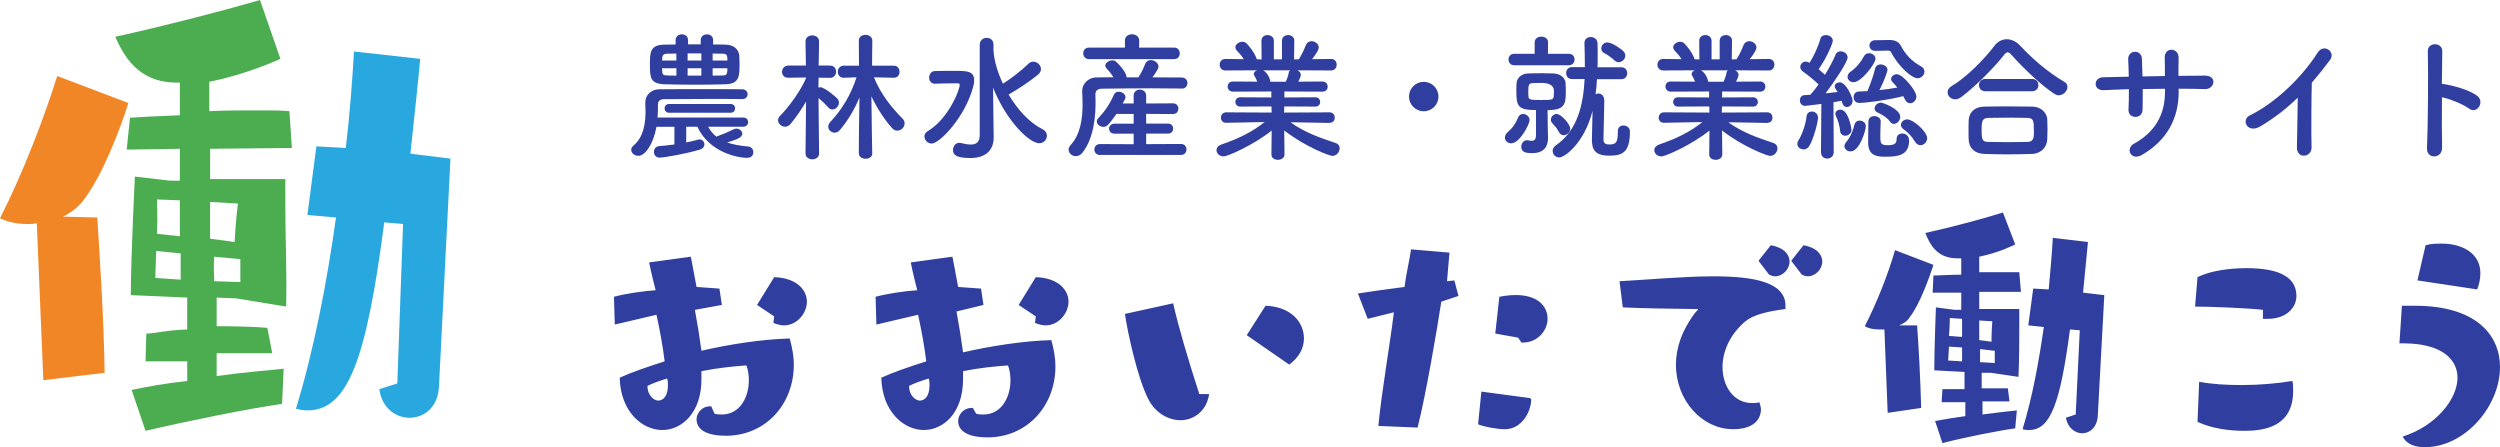
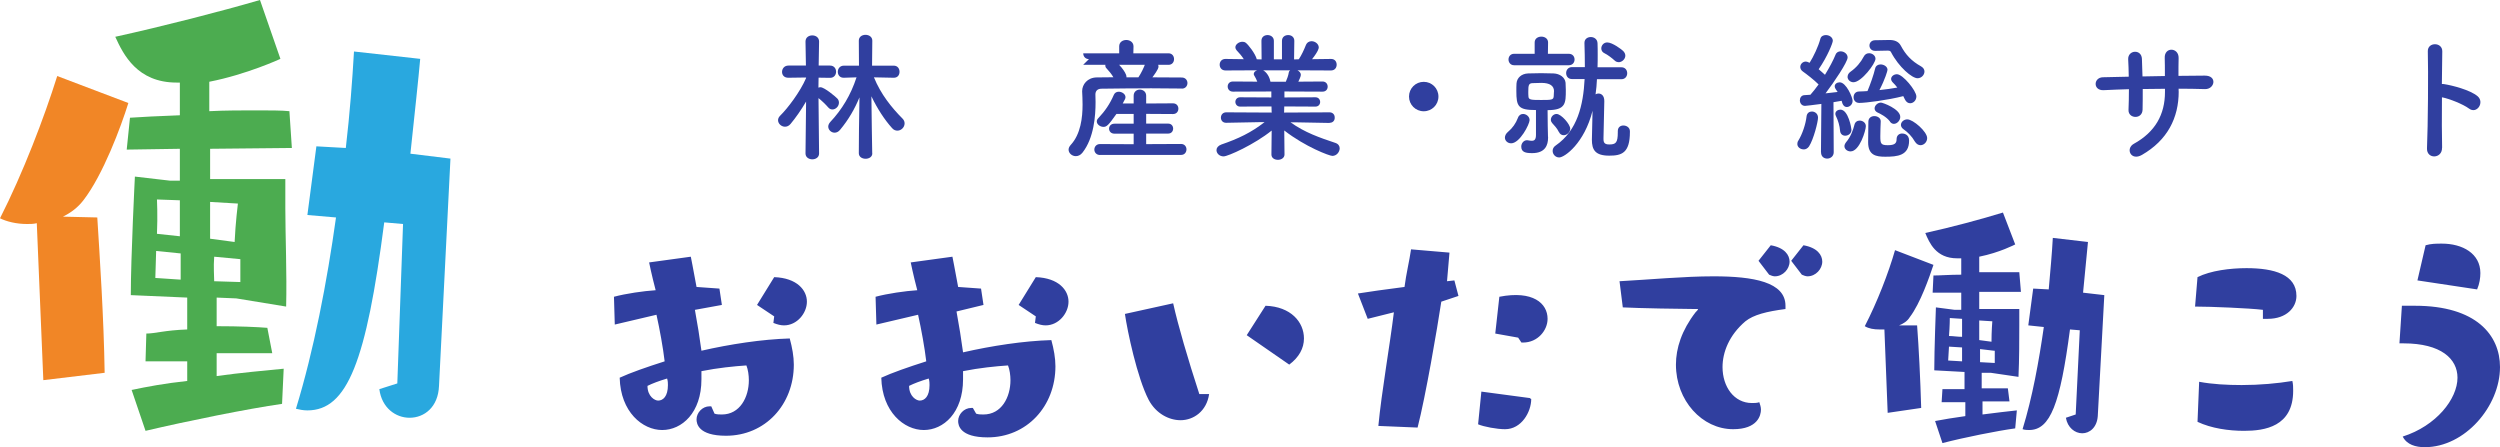
<svg xmlns="http://www.w3.org/2000/svg" id="b" data-name="レイヤー 2" viewBox="0 0 305.8 54.7">
  <defs>
    <style>
      .d {
        fill: #303f9f;
      }

      .e {
        fill: #29a8df;
      }

      .f {
        fill: #4cac50;
      }

      .g {
        fill: #f18626;
      }
    </style>
  </defs>
  <g id="c" data-name="レイヤー 1">
    <g>
      <g>
        <path class="g" d="M5.3,46.5l-.8-19.2c-.4,.1-.8,.1-1.2,.1-1.3,0-2.5-.3-3.3-.7,2.8-5.5,5.4-12.3,7-17.4l8.7,3.3c-.9,2.9-3.1,8.8-5.5,11.9-.7,.9-1.5,1.5-2.5,2l4.2,.1c.3,4.8,.8,12.3,.9,19l-7.5,.9Z" />
        <path class="f" d="M25.7,18.2l10-.1-.3-4.5c-.9-.1-2.5-.1-4.1-.1s-3.8,0-5.7,.1v-3.6c4.6-.9,8.7-2.8,8.7-2.8L31.8,0c-4.8,1.4-11.8,3.2-17.7,4.5,1,2.2,2.7,5.6,7.5,5.6h.4v4c-2.8,.1-4.5,.2-6.1,.3l-.4,3.9,6.5-.1v3.9h-1.2l-4.3-.5s-.5,9.9-.5,14.5l6.9,.3v3.9c-2.8,.1-3.9,.5-5,.5l-.1,3.4h5.1v2.4c-2.8,.3-4.9,.7-6.8,1.1l1.7,5c5.1-1.2,12.5-2.7,16.7-3.3l.2-4.3c-2,.2-5.4,.5-8.2,.9v-2.8h6.8l-.6-3.1c-1.2-.1-3.4-.2-6.2-.2v-3.5l2.4,.1,6.1,1c.1-4-.1-8.8-.1-12v-3.6h-9.2v-3.7Zm-3.7,16l-3-.2,.1-3.3,3,.3v3.2h-.1Zm0-5.3c-.9-.1-1.9-.2-2.8-.3,.1-2.2,0-4.2,0-4.2l2.8,.1v4.4Zm7.4,5.6l-3.2-.1c0-.7-.1-1.7,0-3l3.2,.3v2.8Zm-.3-9.6s-.3,2.4-.4,4.7l-3-.4v-4.5l3.4,.2Z" />
        <path class="e" d="M49.3,27.4l-2.3-.2c-2.2,17-4.5,23-9.4,23-.5,0-1-.1-1.4-.2,2.2-7.2,3.8-15.5,4.9-23.4l-3.5-.3,1.1-8.4,3.6,.2c.5-4.3,.8-8.3,1-11.8l8.1,.9c-.2,2.3-.7,6.9-1.2,11.6l4.9,.6-1.4,27.8c-.1,2.6-1.8,3.9-3.6,3.9-1.7,0-3.4-1.2-3.7-3.5l2.2-.7,.7-19.5Z" />
      </g>
      <path class="d" d="M87.4,50.6c.3,.1,.6,.1,.9,.1,2.2,0,3.3-2.1,3.3-4.2,0-.6-.1-1.3-.3-1.8-1.5,.1-3.5,.3-5.5,.7v1c0,4.1-2.4,6.2-4.8,6.2s-5.1-2.2-5.2-6.4c1.3-.6,3.3-1.3,5.5-2-.2-1.7-.6-3.9-1-5.7l-5.1,1.2-.1-3.4c1.5-.4,3.6-.7,5.1-.8-.5-1.9-.8-3.4-.8-3.4l5.1-.7s.3,1.5,.7,3.7l2.8,.2,.3,2-3.3,.6c.3,1.6,.6,3.5,.8,5,3.5-.8,7.4-1.4,10.8-1.5,.3,1.1,.5,2.2,.5,3.2,0,4.9-3.5,8.7-8.3,8.7-3.4,0-3.6-1.5-3.6-2,0-.8,.7-1.6,1.6-1.6h.2l.4,.9Zm-8.2-3.4c0,1.3,.9,1.8,1.3,1.8,.6,0,1.2-.5,1.2-1.9,0-.2,0-.5-.1-.8-1,.3-1.8,.6-2.4,.9Zm15.5-8.5l-2.1-1.4,2.1-3.4c2.8,.1,4,1.6,4,3s-1.2,2.9-2.8,2.9c-.4,0-.8-.1-1.3-.3l.1-.8Zm24.7,11.9c.3,.1,.6,.1,.9,.1,2.2,0,3.3-2.1,3.3-4.2,0-.6-.1-1.3-.3-1.8-1.5,.1-3.5,.3-5.5,.7v1c0,4.1-2.4,6.2-4.8,6.2s-5.1-2.2-5.2-6.4c1.3-.6,3.3-1.3,5.5-2-.2-1.7-.6-3.9-1-5.7l-5.1,1.2-.1-3.4c1.5-.4,3.6-.7,5.1-.8-.5-1.9-.8-3.4-.8-3.4l5.1-.7s.3,1.5,.7,3.7l2.8,.2,.3,2-3.3,.8c.3,1.6,.6,3.5,.8,5,3.5-.8,7.4-1.4,10.8-1.5,.3,1.1,.5,2.2,.5,3.2,0,4.9-3.5,8.7-8.3,8.7-3.4,0-3.6-1.5-3.6-2,0-.8,.7-1.6,1.6-1.6h.2l.4,.7Zm-8.2-3.4c0,1.3,.9,1.8,1.3,1.8,.6,0,1.2-.5,1.2-1.9,0-.2,0-.5-.1-.8-1,.3-1.8,.6-2.4,.9Zm15.5-8.5l-2.1-1.4,2.1-3.4c2.8,.1,4,1.6,4,3s-1.2,2.9-2.8,2.9c-.4,0-.8-.1-1.3-.3l.1-.8Zm21.2,9.5c-.3,2.1-1.9,3.2-3.5,3.2-1.4,0-3-.8-3.9-2.5-1.4-2.7-2.6-8.4-2.9-10.5l5.9-1.3c.6,2.7,1.8,6.8,3.2,11.1h1.2Zm4.6-7.2l2.3-3.6c3.1,.1,4.7,2,4.7,4,0,1.2-.6,2.3-1.8,3.2l-5.2-3.6Zm16.1,11.1c.4-4.2,1.4-9.8,1.9-13.9l-3.2,.8-1.2-3.1c1.2-.2,3.4-.5,5.7-.8,.2-1.6,.6-3.2,.8-4.6l4.7,.4-.3,3.5,.9-.1,.5,1.9-2.1,.7h0c-.5,3.3-1.9,11.5-2.9,15.4l-4.8-.2h0Zm18.7-3.3c0,1.6-1.2,3.7-3.2,3.7-1,0-2.6-.3-3.3-.6l.4-4,6,.8v.1h.1Zm-1.2-6.9l-.4-.6-2.8-.5,.5-4.5c4.1-.8,5.9,.8,5.9,2.7,0,1.4-1.2,2.9-3,2.9h-.2Zm12-7.5c3.7-.2,7.9-.6,11.5-.6,4.9,0,8.8,.7,8.8,3.6v.4c-2.3,.3-3.9,.7-4.9,1.5-2,1.7-2.8,3.8-2.8,5.6,0,2.4,1.4,4.4,3.6,4.4,.3,0,.6,0,.9-.1,.1,.3,.2,.6,.2,.9,0,.7-.4,2.4-3.4,2.4-3.8,0-7-3.5-7-7.9,0-2,.7-4.2,2.4-6.4,.2-.2,.3-.3,.3-.4h-.3c-1.5,0-7.1-.1-8.9-.2l-.4-3.2h0Zm17-2.5l1.5-1.9c1.7,.3,2.3,1.2,2.3,2,0,.9-.8,1.8-1.8,1.8-.2,0-.5-.1-.7-.2l-1.3-1.7Zm4,0l1.5-1.9c1.7,.3,2.3,1.2,2.3,2,0,.9-.8,1.8-1.8,1.8-.2,0-.5-.1-.7-.2l-1.3-1.7h0Zm11.8,18.6l-.4-10.2h-.6c-.7,0-1.3-.1-1.8-.4,1.5-2.9,2.9-6.5,3.7-9.3l4.7,1.8c-.5,1.5-1.6,4.7-2.9,6.4-.3,.5-.8,.8-1.3,1h2.2c.2,2.6,.4,6.6,.5,10.1l-4.1,.6h0Zm15.6,1.9c-2.2,.3-6.2,1.1-8.9,1.8l-.9-2.7c1-.2,2.3-.4,3.7-.6v-1.7h-2.9l.1-1.6h2.7v-2.1l-3.7-.2c0-2.5,.2-7.7,.2-7.7l2.3,.3h.8v-2.1h-3.5l.1-2.1c.8,0,2-.1,3.4-.1v-2h-.5c-2.6,0-3.4-1.9-3.9-3.1,3.2-.7,6.9-1.7,9.5-2.5l1.5,3.9s-1.9,1-4.4,1.5v1.9h4.9l.2,2.4h-5.1v2.1h4.9v1.9c0,1.7,0,4.3-.1,6.4l-3.4-.5h-1.1v1.9h3.2l.2,1.6h-3.3v1.6c1.6-.2,3.2-.4,4.2-.5l-.2,2.2h0Zm-6.5-9.9l-1.6-.1-.1,1.7,1.7,.1v-1.7h0Zm0-3.5l-1.5-.1s0,1-.1,2.2c.5,0,1,.1,1.6,.1v-2.2Zm3.9,3.9l-1.7-.2v1.6l1.8,.1v-1.5h-.1Zm-.3-1.1c0-1.3,.1-2.5,.1-2.5l-1.6-.1v2.4l1.5,.2Zm10.8-1.4l-1.2-.1c-1.2,9.1-2.4,12.3-5,12.3-.2,0-.5,0-.8-.1,1.2-3.9,2-8.3,2.6-12.5l-1.9-.2,.6-4.5,1.9,.1c.2-2.3,.4-4.4,.5-6.3l4.3,.5c-.2,2.1-.4,4.1-.6,6.2l2.6,.3-.8,14.8c-.1,1.4-1,2.1-1.9,2.1s-1.8-.7-2-1.9l1.2-.4,.5-10.3h0Zm22.4-2.5c-1.6-.2-6.4-.4-8.3-.4l.3-3.6c1.6-.8,4-1.1,6-1.1,3.4,0,6.1,.8,6.1,3.4,0,1.4-1.2,2.8-3.5,2.8h-.6v-1.1Zm-7.8,8.8c1.6,.3,3.4,.4,5.2,.4,2.2,0,4.4-.2,6.2-.5,.1,.4,.1,.8,.1,1.2,0,4.4-3.5,4.9-6,4.9-1.9,0-4-.3-5.7-1.1l.2-4.9h0Zm24.5-4.7l.3-4.6h1.6c7.5,0,10.4,3.6,10.4,7.5,0,4.8-4.3,9.8-9.2,9.8-1.1,0-2.2-.3-2.7-1.3,4.1-1.3,6.7-4.6,6.7-7.2,0-2.3-2-4.2-6.6-4.2h-.5Zm2.2-7.7l1-4.3c.7-.2,1.3-.2,2-.2,2.5,0,4.7,1.2,4.7,3.6,0,.6-.1,1.3-.4,2l-7.3-1.1h0Z" />
      <g>
-         <path class="d" d="M86.62,15.5c.27,.49,.6,.9,1.02,1.22,.05-.03,.1-.07,.17-.08,.58-.2,1.26-.49,1.94-.83,.12-.05,.22-.08,.34-.08,.37,0,.71,.31,.71,.63,0,.41-.49,.65-1.85,1.07,.7,.24,1.53,.39,2.57,.49,.41,.03,.63,.37,.63,.71s-.24,.68-.78,.68c-1.1,0-4.61-.65-6.07-3.81h-1.36v1.92c.53-.1,1.04-.22,1.44-.34,.07-.02,.14-.03,.2-.03,.34,0,.58,.31,.58,.61,0,.25-.15,.51-.53,.63-1.73,.53-4.45,.99-4.93,.99s-.71-.34-.71-.7,.22-.68,.66-.71c.51-.05,1.16-.1,1.84-.2v-2.16h-2.19c-.41,2.24-1.43,3.55-2.21,3.55-.48,0-.88-.34-.88-.73,0-.19,.08-.37,.29-.54,1.27-1.05,1.46-2.87,1.46-4.15,0-.44-.03-.83-.03-1.09v-.03c0-.75,.56-1.58,1.73-1.6,1.58-.02,3.26-.02,4.98-.02s3.47,0,5.15,.02c.44,0,.66,.31,.66,.61,0,.29-.22,.59-.65,.59h-.02c-1.26-.02-2.53-.02-3.77-.02-2.01,0-3.96,.02-5.78,.03-.53,0-.75,.25-.75,.65,0,.68,0,1.07-.05,1.6h10.49c.41,0,.59,.27,.59,.56,0,.27-.19,.56-.59,.56h-4.3Zm.61-10.06c.51,0,1.04,0,1.53,.02,1.02,.02,1.6,.58,1.67,1.36,.02,.24,.03,.58,.03,.92,0,1.55,0,2.52-1.72,2.57-1.09,.03-2.31,.05-3.54,.05-1.36,0-2.72-.02-3.88-.05-1.82-.05-1.82-.85-1.82-2.45,0-1.46,.02-2.38,1.78-2.4,.44,0,.88-.02,1.36-.02v-.51c0-.49,.37-.73,.77-.73s.75,.24,.75,.73v.49h1.55v-.49c0-.49,.37-.73,.77-.73s.75,.24,.75,.73v.51Zm-4.5,1.11c-.41,0-.8,.02-1.17,.02-.48,.02-.54,.25-.56,.59,0,.07-.02,.15-.02,.24h1.75v-.85Zm0,1.8h-1.75c0,.12,.02,.24,.02,.34,.02,.37,.07,.53,.6,.54,.36,0,.75,.02,1.14,.02v-.9Zm-.9,5.44c-.36,0-.54-.27-.54-.53,0-.27,.19-.54,.54-.54h7.55c.36,0,.54,.27,.54,.53,0,.27-.19,.54-.54,.54h-7.55Zm3.96-7.26h-1.68v.87h1.68v-.87Zm0,1.82h-1.68v.9h1.68v-.9Zm3.18-1.24c-.03-.39-.12-.54-.56-.54-.41,0-.82-.02-1.24-.02v.85h1.8v-.29Zm0,1.24h-1.8v.9c.43,0,.87-.02,1.27-.02s.51-.19,.53-.58v-.31Z" />
        <path class="d" d="M100.19,18.78c0,.48-.43,.71-.83,.71s-.83-.24-.83-.71v-.02l.07-6.34c-.59,1.02-1.29,2.01-1.9,2.74-.2,.24-.44,.34-.68,.34-.44,0-.85-.37-.85-.8,0-.17,.07-.36,.25-.54,.94-.92,2.45-2.92,3.18-4.61v-.07l-2.16,.03h-.02c-.53,0-.76-.36-.76-.71,0-.39,.27-.78,.78-.78h2.14l-.05-2.92v-.02c0-.51,.41-.75,.83-.75s.83,.25,.83,.75v.02s-.03,1.36-.05,2.92h1.38c.51,0,.75,.37,.75,.75s-.24,.75-.73,.75h-.02l-1.39-.02c0,.43-.02,.85-.02,1.22,.08-.03,.17-.05,.25-.05,.48,0,1.87,1.17,2.06,1.38,.15,.15,.2,.34,.2,.51,0,.44-.39,.83-.8,.83-.17,0-.36-.07-.51-.25-.31-.36-.8-.83-1.19-1.14,.02,2.67,.07,6.77,.07,6.77v.02Zm6.51-.02c0,.44-.41,.66-.82,.66s-.83-.22-.83-.68c0-2.35,.03-3.43,.08-6.83-.58,1.41-1.33,2.72-2.38,3.98-.2,.24-.44,.34-.66,.34-.41,0-.78-.34-.78-.75,0-.17,.08-.37,.25-.56,1.41-1.5,2.5-3.28,3.21-5.46l-1.55,.05h-.03c-.48,0-.71-.36-.71-.73s.25-.75,.75-.75h1.84l-.02-3.04v-.02c0-.48,.41-.71,.82-.71s.83,.24,.83,.71v.02l-.03,3.04h2.65c.48,0,.71,.37,.71,.75s-.22,.73-.7,.73h-.02l-2.41-.05c.85,2.09,2.18,3.72,3.5,5.05,.19,.19,.25,.39,.25,.59,0,.46-.41,.88-.88,.88-.22,0-.46-.08-.66-.32-.92-1.02-1.8-2.38-2.52-3.88,.05,3.5,.05,4.64,.1,6.95v.02Z" />
-         <path class="d" d="M113.07,16.69c0-.24,.12-.48,.43-.66,2.45-1.46,3.89-4.98,3.89-5.64,0-.17-.12-.2-.27-.2h-.36c-.8,0-1.85,.03-2.38,.05h-.03c-.46,0-.7-.37-.7-.75s.24-.78,.7-.8c.53-.02,1.56-.02,2.43-.02,1.51,0,2.38,.02,2.38,1.16,0,.24-.03,.49-.12,.78-.97,3.69-4.1,6.95-5.08,6.95-.48,0-.88-.42-.88-.87Zm6.78-11.24c0-.54,.42-.82,.85-.82s.82,.27,.82,.82v.71c.08,1.22,.49,2.67,1.16,4.08,1.1-.7,2.18-1.55,3.16-2.48,.17-.15,.36-.22,.54-.22,.48,0,.95,.42,.95,.9,0,.24-.1,.48-.37,.7-1.07,.88-2.36,1.7-3.54,2.4-.02,.02-.03,.02-.05,.02,1.07,1.8,2.5,3.42,4.16,4.25,.37,.19,.53,.49,.53,.78,0,.48-.39,.93-.95,.93-1.17,0-3.98-2.65-5.64-6.8l.05,4.06,.03,2.02v.03c0,1.22-.66,2.5-2.86,2.5-1.85,0-2.12-.46-2.12-.99,0-.42,.29-.87,.76-.87,.07,0,.12,0,.19,.02,.42,.1,.85,.19,1.22,.19,.65,0,1.1-.27,1.1-1.16V5.45Z" />
-         <path class="d" d="M144.57,10.83c-1.26-.02-2.52-.03-3.76-.03-2.14,0-4.22,.03-6.07,.05-.53,0-.75,.31-.75,.71,0,.24,.02,.56,.02,.92,0,1.68-.19,4.4-1.6,6.19-.24,.31-.54,.43-.82,.43-.46,0-.88-.36-.88-.8,0-.17,.08-.37,.25-.56,1.24-1.33,1.46-3.37,1.46-4.95,0-.63-.03-1.17-.05-1.58v-.07c0-.8,.63-1.65,1.78-1.67,.65,0,1.34-.02,2.04-.02-.24-.42-.54-.76-.85-1.1-.1-.1-.14-.22-.14-.32,0-.34,.44-.65,.87-.65,.14,0,.27,.03,.39,.12,.19,.12,1.33,1.31,1.33,1.89v.07h1.46c.34-.51,.65-1.16,.83-1.65,.14-.32,.39-.46,.68-.46,.46,0,.95,.36,.95,.8,0,.32-.56,1.05-.75,1.31,1.21,0,2.41,.02,3.59,.02,.46,0,.7,.34,.7,.68s-.24,.68-.68,.68h-.02Zm-11.37-3.6c-.46,0-.7-.36-.7-.71s.24-.7,.7-.7h4.4v-.85c0-.53,.44-.78,.87-.78s.88,.27,.88,.78v.02l-.02,.83h4.3c.46,0,.68,.36,.68,.71s-.22,.7-.68,.7h-10.44Zm1.36,11.73c-.46,0-.7-.34-.7-.66,0-.34,.24-.68,.7-.68l4.11,.02v-1.29h-2.35c-.44,0-.66-.31-.66-.61s.22-.61,.66-.61h2.35v-1.19h-2.11c-.99,1.41-1.21,1.58-1.58,1.58-.41,0-.82-.31-.82-.66,0-.14,.05-.27,.19-.41,.82-.87,1.41-1.73,1.9-2.86,.12-.27,.36-.37,.6-.37,.39,0,.82,.29,.82,.66,0,.08-.02,.19-.07,.27-.08,.17-.19,.34-.27,.51h1.34v-.95c0-.49,.37-.75,.75-.75s.78,.25,.78,.75v.95l3.28-.02c.44,0,.66,.32,.66,.65,0,.34-.22,.66-.66,.66l-3.28-.02v1.19h2.69c.41,0,.61,.31,.61,.61s-.2,.61-.61,.61h-2.69v1.29l4.27-.02c.44,0,.66,.34,.66,.66,0,.34-.22,.68-.66,.68h-9.91Z" />
+         <path class="d" d="M144.57,10.83c-1.26-.02-2.52-.03-3.76-.03-2.14,0-4.22,.03-6.07,.05-.53,0-.75,.31-.75,.71,0,.24,.02,.56,.02,.92,0,1.68-.19,4.4-1.6,6.19-.24,.31-.54,.43-.82,.43-.46,0-.88-.36-.88-.8,0-.17,.08-.37,.25-.56,1.24-1.33,1.46-3.37,1.46-4.95,0-.63-.03-1.17-.05-1.58v-.07c0-.8,.63-1.65,1.78-1.67,.65,0,1.34-.02,2.04-.02-.24-.42-.54-.76-.85-1.1-.1-.1-.14-.22-.14-.32,0-.34,.44-.65,.87-.65,.14,0,.27,.03,.39,.12,.19,.12,1.33,1.31,1.33,1.89v.07h1.46c.34-.51,.65-1.16,.83-1.65,.14-.32,.39-.46,.68-.46,.46,0,.95,.36,.95,.8,0,.32-.56,1.05-.75,1.31,1.21,0,2.41,.02,3.59,.02,.46,0,.7,.34,.7,.68s-.24,.68-.68,.68h-.02Zm-11.37-3.6c-.46,0-.7-.36-.7-.71h4.4v-.85c0-.53,.44-.78,.87-.78s.88,.27,.88,.78v.02l-.02,.83h4.3c.46,0,.68,.36,.68,.71s-.22,.7-.68,.7h-10.44Zm1.36,11.73c-.46,0-.7-.34-.7-.66,0-.34,.24-.68,.7-.68l4.11,.02v-1.29h-2.35c-.44,0-.66-.31-.66-.61s.22-.61,.66-.61h2.35v-1.19h-2.11c-.99,1.41-1.21,1.58-1.58,1.58-.41,0-.82-.31-.82-.66,0-.14,.05-.27,.19-.41,.82-.87,1.41-1.73,1.9-2.86,.12-.27,.36-.37,.6-.37,.39,0,.82,.29,.82,.66,0,.08-.02,.19-.07,.27-.08,.17-.19,.34-.27,.51h1.34v-.95c0-.49,.37-.75,.75-.75s.78,.25,.78,.75v.95l3.28-.02c.44,0,.66,.32,.66,.65,0,.34-.22,.66-.66,.66l-3.28-.02v1.19h2.69c.41,0,.61,.31,.61,.61s-.2,.61-.61,.61h-2.69v1.29l4.27-.02c.44,0,.66,.34,.66,.66,0,.34-.22,.68-.66,.68h-9.91Z" />
        <path class="d" d="M162.64,15.04l-4.28-.08h-.51c1.77,1.26,3.55,1.87,5.49,2.52,.37,.12,.53,.39,.53,.66,0,.44-.37,.93-.9,.93-.34,0-3.3-1.1-5.88-3.11l.03,2.92v.02c0,.42-.41,.65-.8,.65s-.8-.2-.8-.65v-.02l.03-2.91c-2.11,1.7-5.34,3.16-5.88,3.16-.51,0-.87-.37-.87-.77,0-.27,.19-.53,.59-.68,2.07-.71,3.65-1.46,5.29-2.74h-.56l-4.13,.08h-.02c-.42,0-.63-.31-.63-.63s.22-.65,.65-.65l5.56,.03-.02-.75-3.84,.02c-.37,0-.58-.29-.58-.58,0-.27,.2-.56,.58-.56l3.82,.02v-.73l-4.69,.02c-.43,0-.65-.31-.65-.63s.22-.61,.65-.61l2.97,.02c-.1-.26-.22-.51-.34-.7-.07-.08-.09-.17-.09-.25,0-.2,.19-.37,.43-.44l-3.89,.02c-.48,0-.71-.36-.71-.71s.24-.7,.7-.7h.02l2.23,.03c-.24-.39-.56-.75-.88-1.09-.1-.12-.15-.24-.15-.36,0-.36,.44-.68,.85-.68,.14,0,.27,.02,.39,.1,.31,.2,1.21,1.36,1.38,2.04l.59,.02-.02-2.26v-.02c0-.48,.37-.7,.75-.7s.77,.24,.77,.71v2.26h.99v-2.26c0-.48,.37-.71,.76-.71s.75,.24,.75,.7v.02l-.03,2.26,.58-.02c.34-.51,.65-1.19,.85-1.7,.14-.36,.42-.51,.71-.51,.44,0,.88,.34,.88,.77,0,.05,0,.39-.82,1.43l2.31-.03h.02c.46,0,.68,.34,.68,.7s-.22,.71-.7,.71l-4.1-.02c.24,.12,.42,.31,.42,.56,0,.19-.25,.73-.31,.83l2.96-.02c.42,0,.63,.31,.63,.63,0,.31-.2,.61-.63,.61l-4.66-.02v.73l3.79-.02c.39,0,.58,.29,.58,.58,0,.27-.19,.56-.58,.56l-3.81-.02-.02,.75,5.56-.03c.42,0,.65,.32,.63,.65,.02,.32-.2,.63-.61,.63h-.02Zm-8.12-6.43c.17,.08,.7,.49,.87,1.34l.02,.05h1.87c.14-.31,.31-.77,.36-1.11,.02-.14,.08-.22,.17-.29h-3.28Z" />
        <path class="d" d="M174.15,13.61c-1,0-1.8-.8-1.8-1.8s.8-1.8,1.8-1.8,1.8,.8,1.8,1.8-.8,1.8-1.8,1.8Z" />
        <path class="d" d="M184.08,16.84c0-.24,.12-.51,.42-.75,.49-.41,.92-1,1.17-1.67,.12-.34,.37-.48,.63-.48,.39,0,.8,.32,.8,.75,0,.49-1.19,2.84-2.26,2.84-.42,0-.76-.31-.76-.7Zm1.12-8.86c-.44,0-.68-.36-.68-.7,0-.36,.24-.7,.68-.7h2.52v-1.39c0-.48,.41-.71,.82-.71s.82,.24,.82,.71l-.02,1.39h2.55c.48,0,.71,.34,.71,.7s-.24,.7-.71,.7h-6.68Zm4.16,8.74v.12c0,.9-.34,1.89-1.94,1.89-.78,0-1.34-.1-1.34-.8,0-.37,.27-.78,.71-.78,.05,0,.08,.02,.14,.02,.17,.03,.32,.05,.44,.05,.32,0,.51-.15,.51-.73v-3.03c-2.19,0-2.4-.44-2.4-2.33,0-.32,0-.66,.02-.93,.05-.66,.58-1.19,1.43-1.22,.51-.02,1.05-.03,1.58-.03s1.04,.02,1.51,.03c.78,.03,1.41,.48,1.48,1.14,.02,.25,.03,.56,.03,.87,0,1.63,0,2.48-2.23,2.48l.02,1.94,.03,1.33Zm.73-5.54q0-1.04-1.55-1.04c-.37,0-.73,.02-1.09,.03-.46,.02-.51,.27-.51,1.04,0,.2,0,.41,.02,.61,.03,.39,.32,.41,1.56,.41,1.31,0,1.5-.02,1.53-.46,.02-.19,.03-.39,.03-.59Zm.58,4.95c-.22-.46-.53-.76-.82-1.09-.1-.12-.15-.25-.15-.39,0-.36,.31-.71,.7-.71,.56,0,1.67,1.26,1.67,1.8,0,.44-.41,.8-.8,.8-.24,0-.46-.12-.59-.41Zm7.22-.1c0-.48,.34-.68,.68-.68,.39,0,.8,.25,.8,.7v.1c0,2.58-1.02,2.89-2.53,2.89-1.73,0-2.12-.73-2.12-1.95,0-.44,.05-2.23,.08-3.54-1,3.98-3.42,5.71-4.08,5.71-.46,0-.8-.39-.8-.8,0-.24,.1-.48,.37-.66,2.67-1.84,3.38-4.96,3.54-8.13h-1.55c-.48,0-.71-.37-.71-.73s.24-.73,.71-.73h1.58c0-1.02-.02-2.01-.05-2.94v-.03c0-.48,.39-.71,.78-.71s.8,.25,.82,.75c.02,.46,.02,.95,.02,1.45s0,.99-.02,1.5h2.92c.48,0,.71,.36,.71,.73s-.24,.73-.71,.73h-2.99c-.03,.63-.08,1.24-.17,1.85,.1-.07,.24-.1,.36-.1,.32,0,.71,.22,.71,.92,0,.92-.1,3.66-.1,4.5v.15c0,.44,.14,.66,.7,.66,.8,0,1.05-.2,1.05-1.48v-.15Zm.1-8.43c-.17,0-.34-.05-.49-.2-.31-.29-.9-.73-1.21-.87-.31-.14-.42-.37-.42-.61,0-.36,.29-.73,.73-.73,.63,0,1.79,.88,1.94,1.04,.19,.19,.27,.39,.27,.58,0,.42-.41,.8-.82,.8Z" />
-         <path class="d" d="M216.19,15.04l-4.28-.08h-.51c1.77,1.26,3.55,1.87,5.49,2.52,.37,.12,.53,.39,.53,.66,0,.44-.37,.93-.9,.93-.34,0-3.3-1.1-5.88-3.11l.03,2.92v.02c0,.42-.41,.65-.8,.65s-.8-.2-.8-.65v-.02l.03-2.91c-2.11,1.7-5.34,3.16-5.88,3.16-.51,0-.87-.37-.87-.77,0-.27,.19-.53,.59-.68,2.07-.71,3.65-1.46,5.29-2.74h-.56l-4.13,.08h-.02c-.42,0-.63-.31-.63-.63s.22-.65,.65-.65l5.56,.03-.02-.75-3.84,.02c-.37,0-.58-.29-.58-.58,0-.27,.2-.56,.58-.56l3.82,.02v-.73l-4.69,.02c-.42,0-.65-.31-.65-.63s.22-.61,.65-.61l2.97,.02c-.1-.26-.22-.51-.34-.7-.07-.08-.08-.17-.08-.25,0-.2,.19-.37,.42-.44l-3.89,.02c-.48,0-.71-.36-.71-.71s.24-.7,.7-.7h.02l2.23,.03c-.24-.39-.56-.75-.88-1.09-.1-.12-.15-.24-.15-.36,0-.36,.44-.68,.85-.68,.14,0,.27,.02,.39,.1,.31,.2,1.21,1.36,1.38,2.04l.59,.02-.02-2.26v-.02c0-.48,.37-.7,.75-.7s.76,.24,.76,.71v2.26h.99v-2.26c0-.48,.37-.71,.76-.71s.75,.24,.75,.7v.02l-.03,2.26,.58-.02c.34-.51,.65-1.19,.85-1.7,.14-.36,.42-.51,.71-.51,.44,0,.88,.34,.88,.77,0,.05,0,.39-.82,1.43l2.31-.03h.02c.46,0,.68,.34,.68,.7s-.22,.71-.7,.71l-4.1-.02c.24,.12,.42,.31,.42,.56,0,.19-.25,.73-.31,.83l2.96-.02c.42,0,.63,.31,.63,.63,0,.31-.2,.61-.63,.61l-4.66-.02v.73l3.79-.02c.39,0,.58,.29,.58,.58,0,.27-.19,.56-.58,.56l-3.81-.02-.02,.75,5.56-.03c.43,0,.65,.32,.63,.65,.02,.32-.2,.63-.61,.63h-.02Zm-8.12-6.43c.17,.08,.7,.49,.87,1.34l.02,.05h1.87c.14-.31,.31-.77,.36-1.11,.02-.14,.08-.22,.17-.29h-3.28Z" />
        <path class="d" d="M220.6,18.27c-.37,0-.75-.27-.75-.66,0-.14,.03-.29,.14-.44,.46-.75,.88-1.96,.99-2.94,.05-.41,.34-.59,.65-.59,.37,0,.75,.27,.75,.75,0,.51-.53,2.63-1.1,3.52-.17,.25-.42,.37-.66,.37Zm2.14,.34l.05-5.9c-.87,.12-1.9,.24-2,.24-.41,0-.63-.34-.63-.68,0-.31,.19-.61,.54-.63,.2-.02,.46-.03,.75-.05,.31-.36,.66-.78,1-1.26-.53-.54-1.53-1.31-1.92-1.58-.22-.15-.32-.36-.32-.56,0-.34,.29-.66,.68-.66,.1,0,.2,.03,.46,.15,.48-.75,1.07-2.01,1.31-2.91,.08-.34,.37-.48,.68-.48,.41,0,.85,.27,.85,.7,0,.25-.65,1.92-1.73,3.48,.27,.22,.54,.48,.77,.68,.54-.88,1.02-1.78,1.29-2.45,.12-.31,.37-.42,.63-.42,.41,0,.85,.31,.85,.75,0,.56-1.67,3.04-2.7,4.39,.54-.05,1.07-.12,1.48-.17-.07-.12-.15-.22-.22-.32-.1-.14-.14-.25-.14-.37,0-.29,.29-.49,.61-.49,.8,0,1.58,1.85,1.58,2.26,0,.46-.37,.76-.71,.76s-.54-.31-.63-.76c-.25,.05-.61,.1-1,.17l.03,6.12c0,.51-.41,.78-.8,.78s-.75-.25-.75-.76v-.02Zm2.97-2.01c-.31,0-.59-.19-.63-.59-.05-.63-.24-1.27-.51-1.82-.05-.1-.07-.19-.07-.27,0-.31,.31-.51,.61-.51,.99,0,1.36,2.29,1.36,2.46,0,.46-.39,.73-.77,.73Zm-.1,1.28c0-.14,.07-.31,.2-.48,.54-.63,.85-1.44,1.02-2.12,.08-.37,.36-.53,.65-.53,.37,0,.75,.27,.75,.68,0,.51-.76,3.09-1.87,3.09-.39,0-.75-.27-.75-.65Zm.39-8.5c0-.2,.1-.43,.36-.61,.7-.49,1.26-1.16,1.61-1.84,.15-.31,.41-.42,.66-.42,.39,0,.78,.29,.78,.68,0,.59-1.73,2.87-2.69,2.87-.42,0-.73-.32-.73-.68Zm6.8,2.38c-1.9,.49-4.61,.83-5.37,.83-.48,0-.7-.34-.7-.7s.22-.7,.68-.7c.32,0,.66-.03,1.02-.05,.32-.75,.77-2.02,.94-2.77,.08-.34,.37-.49,.66-.49,.41,0,.85,.27,.85,.66,0,.12-.29,1.14-.99,2.48,.78-.08,1.55-.19,2.19-.31-.19-.24-.37-.46-.54-.61-.15-.15-.22-.31-.22-.44,0-.32,.34-.58,.71-.58,.73,0,2.38,2.02,2.38,2.72,0,.48-.37,.83-.76,.83-.24,0-.49-.14-.65-.48l-.2-.41Zm-2.75,3.09c-.02,.51-.05,1.22-.05,1.82,0,.9,.07,1.09,.92,1.09s1.07-.24,1.07-.73,.34-.7,.68-.7c.15,0,.85,.05,.85,.87,0,1.84-1.43,1.97-2.92,1.97-1.12,0-2.09-.17-2.09-1.77,0-.61,.02-1.8,.03-2.55,.02-.44,.37-.65,.73-.65,.39,0,.78,.24,.78,.63v.02Zm-.65-8.63h-.03c-.46,0-.7-.32-.7-.65s.24-.65,.7-.65l1.7-.03h.08c.54,0,1.09,.17,1.36,.7,.58,1.09,1.29,1.87,2.48,2.53,.29,.17,.41,.39,.41,.63,0,.41-.37,.82-.85,.82-.66,0-2.28-1.34-3.25-3.21-.07-.12-.15-.17-.42-.17l-1.48,.03Zm1.79,8.65c-.44-.59-1.22-.97-1.55-1.12-.24-.12-.34-.31-.34-.49,0-.34,.36-.71,.78-.71,.22,0,2.36,.78,2.36,1.75,0,.44-.39,.85-.78,.85-.17,0-.34-.08-.48-.27Zm3.04,2.45c-.37-.65-.88-1.16-1.39-1.51-.22-.15-.32-.36-.32-.53,0-.36,.36-.68,.78-.68,.71,0,2.43,1.5,2.43,2.29,0,.48-.39,.87-.82,.87-.24,0-.49-.14-.68-.44Z" />
-         <path class="d" d="M251.83,11.66c-.17,0-.37-.07-.56-.19-1.53-1-3.72-3.06-5.2-4.73-.19-.22-.34-.34-.49-.34s-.29,.12-.46,.34c-1.33,1.7-3.62,3.93-5.2,5.12-.27,.2-.53,.29-.76,.29-.54,0-.93-.42-.93-.87,0-.27,.14-.53,.46-.73,1.84-1.07,4.05-3.33,5.27-4.95,.41-.54,.95-.8,1.51-.8s1.16,.27,1.63,.78c1.58,1.7,3.45,3.28,5.42,4.44,.27,.15,.37,.37,.37,.61,0,.49-.48,1.02-1.05,1.02Zm-3.3,7.17c-.99,.03-1.97,.05-2.94,.05s-1.9-.02-2.86-.05c-1.24-.05-1.87-.75-1.92-1.73-.02-.31-.02-.66-.02-1.02,0-.48,0-.97,.02-1.36,.03-.8,.53-1.63,1.89-1.68,.71-.02,1.58-.03,2.5-.03,1.12,0,2.33,.02,3.42,.03,1.04,.02,1.75,.76,1.8,1.53,.02,.36,.03,.78,.03,1.22s-.02,.87-.03,1.29c-.05,.92-.75,1.72-1.89,1.75Zm-5.68-7.67c-.53,0-.78-.37-.78-.75s.25-.75,.78-.75h5.71c.53,0,.78,.37,.78,.75s-.25,.75-.78,.75h-5.71Zm5.93,4.86c0-1.27-.03-1.58-.82-1.6-.63-.02-1.36-.03-2.12-.03-.92,0-1.85,.02-2.65,.03-.78,.02-.8,.54-.8,1.5,0,1.26,.15,1.43,.82,1.44,.73,.02,1.53,.03,2.35,.03s1.67-.02,2.45-.03c.78-.03,.78-.58,.78-1.34Z" />
        <path class="d" d="M266.5,11.18c0,3.25-1.38,5.97-4.5,7.77-1.36,.78-2.04-.78-.99-1.36,2.63-1.45,3.81-3.6,3.81-6.34v-.39c-.92,0-1.82,.02-2.72,.03,0,.97,0,1.87-.02,2.53-.02,.58-.42,.88-.87,.88s-.88-.31-.85-.87c.03-.7,.05-1.58,.05-2.52-1.07,.03-2.12,.07-3.08,.12-1.33,.07-1.28-1.55-.1-1.58,1.02-.03,2.09-.05,3.16-.07-.02-.8-.03-1.55-.07-2.12-.05-1.16,1.62-1.29,1.68-.07,.03,.56,.05,1.33,.07,2.16,.92-.02,1.82-.03,2.74-.05,0-.88,0-1.72-.02-2.19-.07-1.41,1.72-1.33,1.7-.02-.02,.68-.02,1.43-.02,2.19,1.09-.02,2.18-.03,3.2-.03,1.6-.02,1.24,1.68,.05,1.65-1.05-.03-2.12-.05-3.23-.05v.32Z" />
-         <path class="d" d="M276.5,15.45c-1.56,.95-2.45-.78-1.29-1.34,3.13-1.53,6.37-4.66,8.29-7.68,.75-1.17,2.24-.08,1.51,.9-.76,1.02-1.5,1.94-2.23,2.79-.05,1.73-.08,6.19-.03,7.89,.03,1.29-1.8,1.44-1.79,.05,.02-1.36,.08-4.13,.1-6.12-1.34,1.31-2.8,2.45-4.57,3.52Z" />
        <path class="d" d="M298.71,18.07c.03,1.38-1.9,1.43-1.84,.07,.12-2.75,.17-9.42,.1-11.87-.03-1.16,1.8-1.14,1.77,.02-.02,.83-.03,2.31-.05,3.98,.08,0,.19,0,.29,.02,.95,.15,3.16,.7,4.08,1.48,.88,.75-.09,2.23-1.05,1.51-.73-.54-2.41-1.21-3.31-1.38-.02,2.35-.02,4.79,.02,6.17Z" />
      </g>
    </g>
  </g>
</svg>